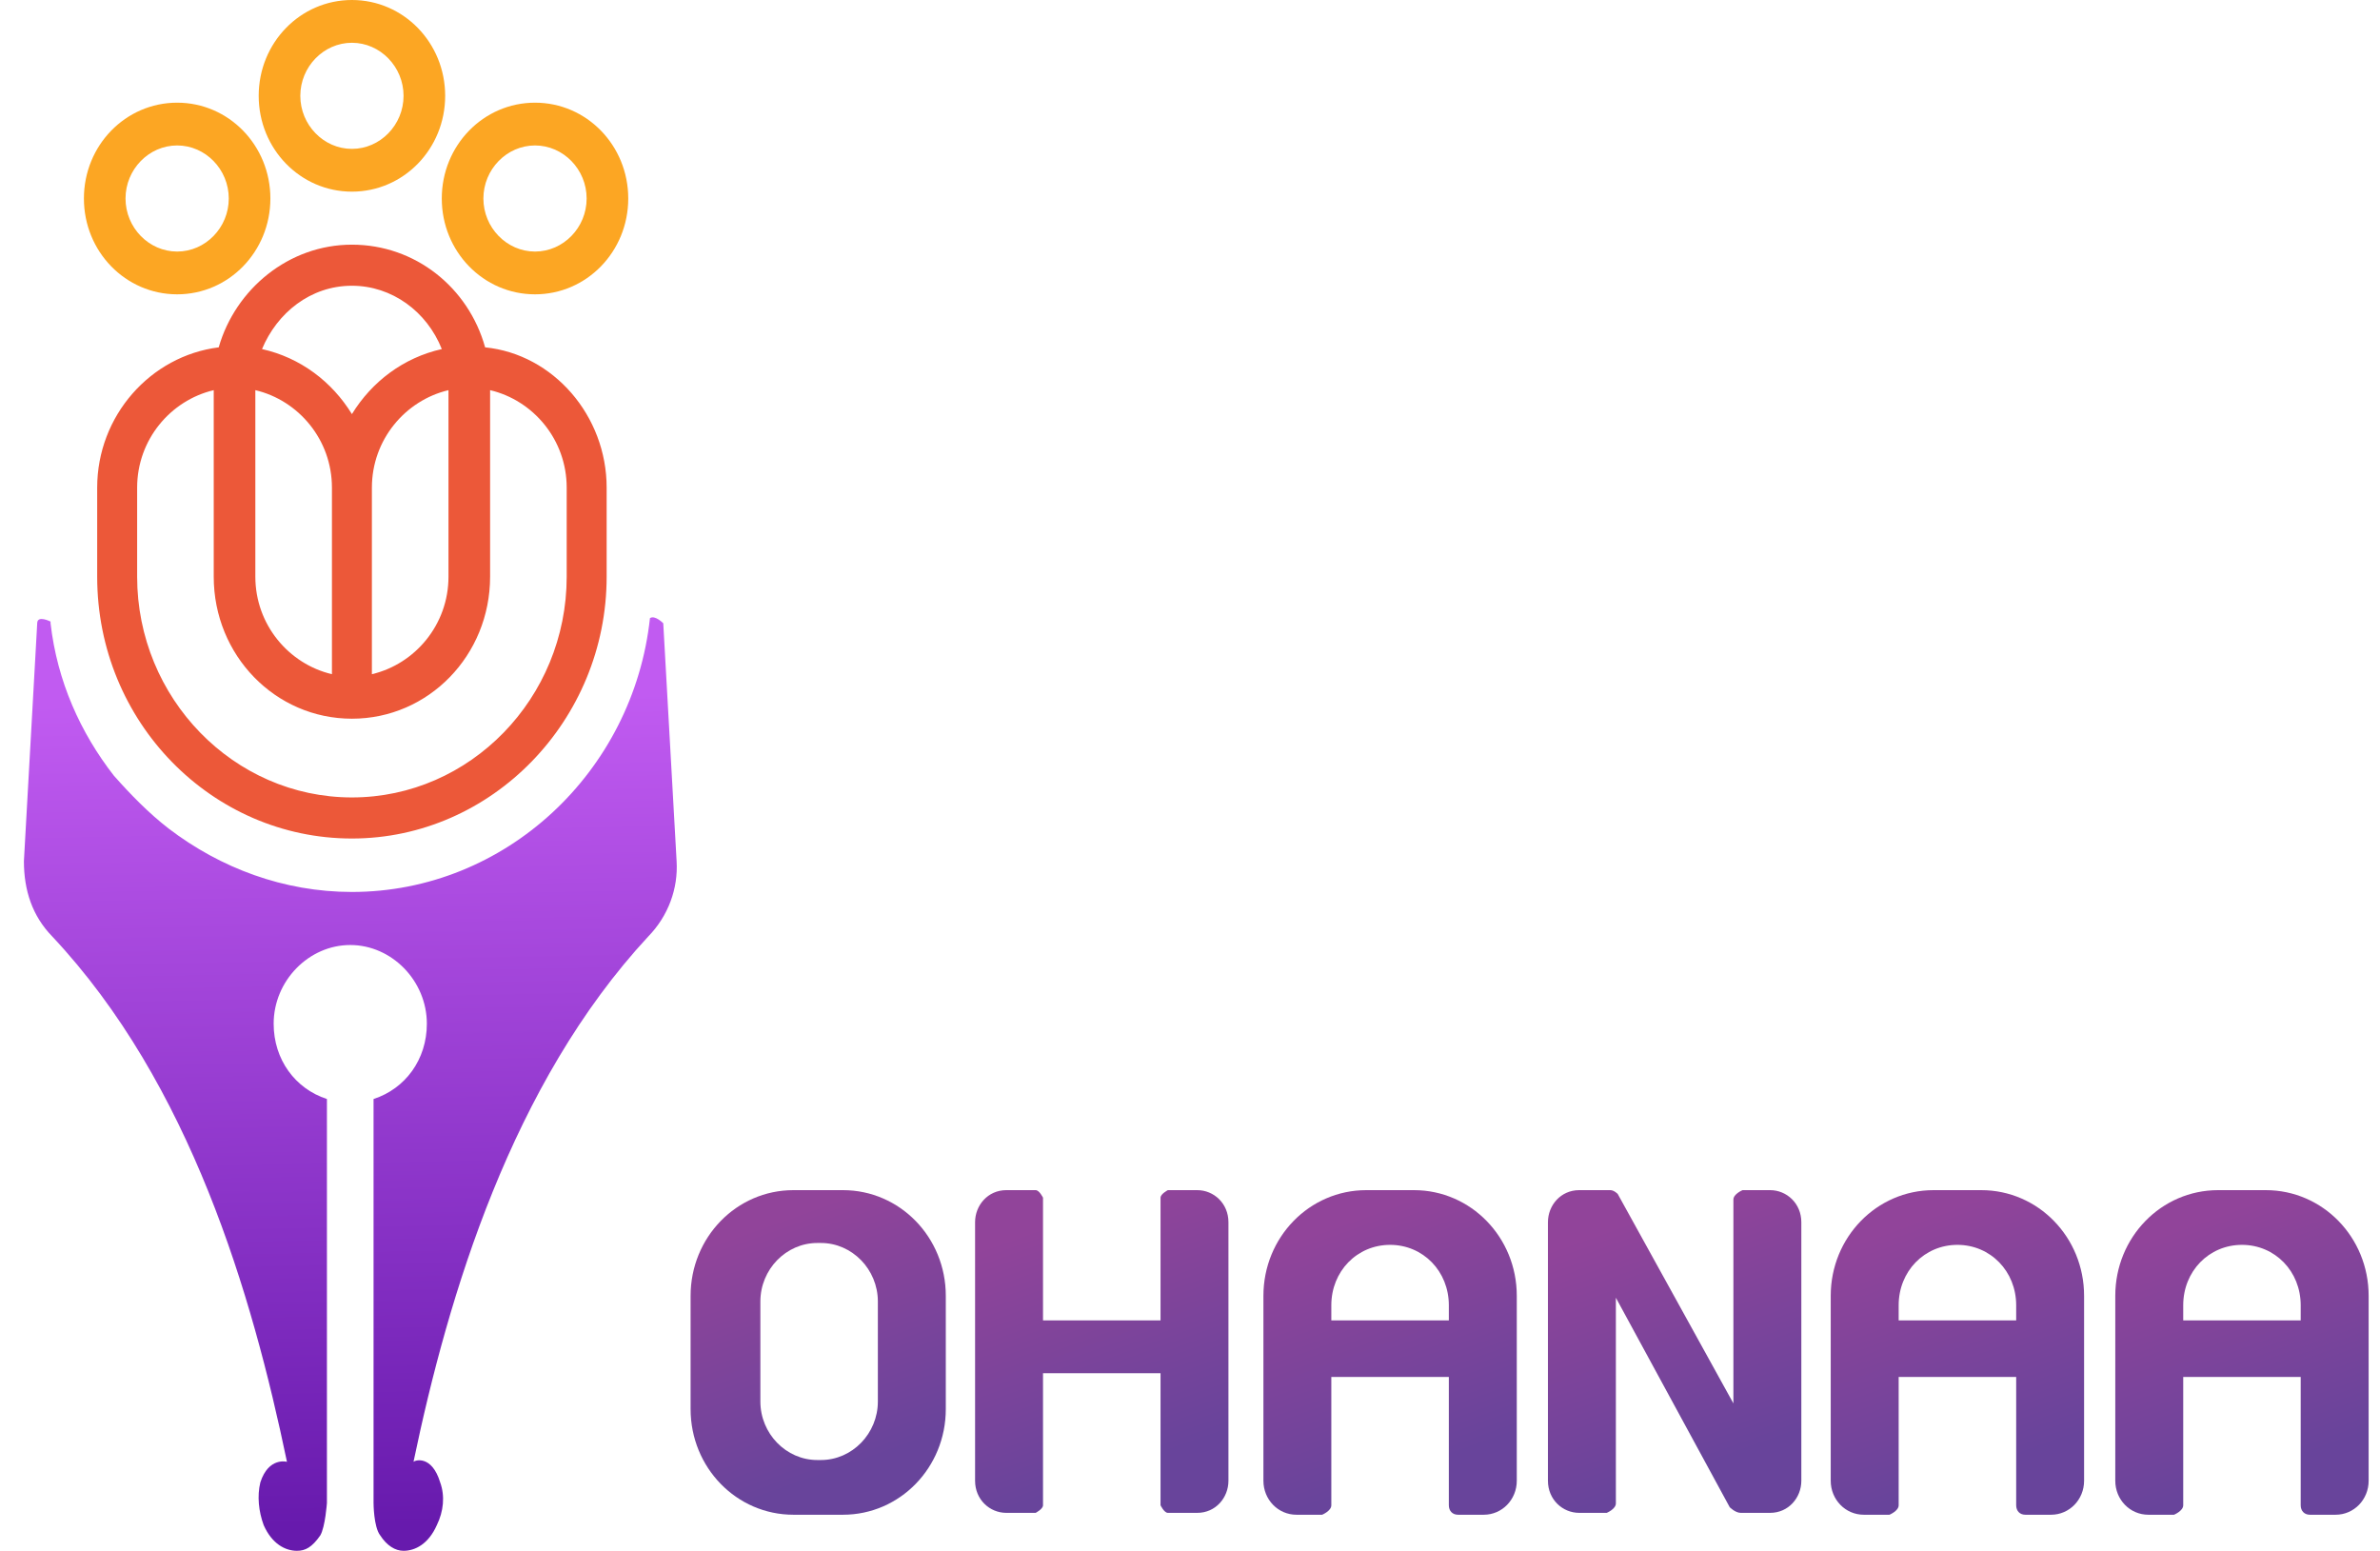
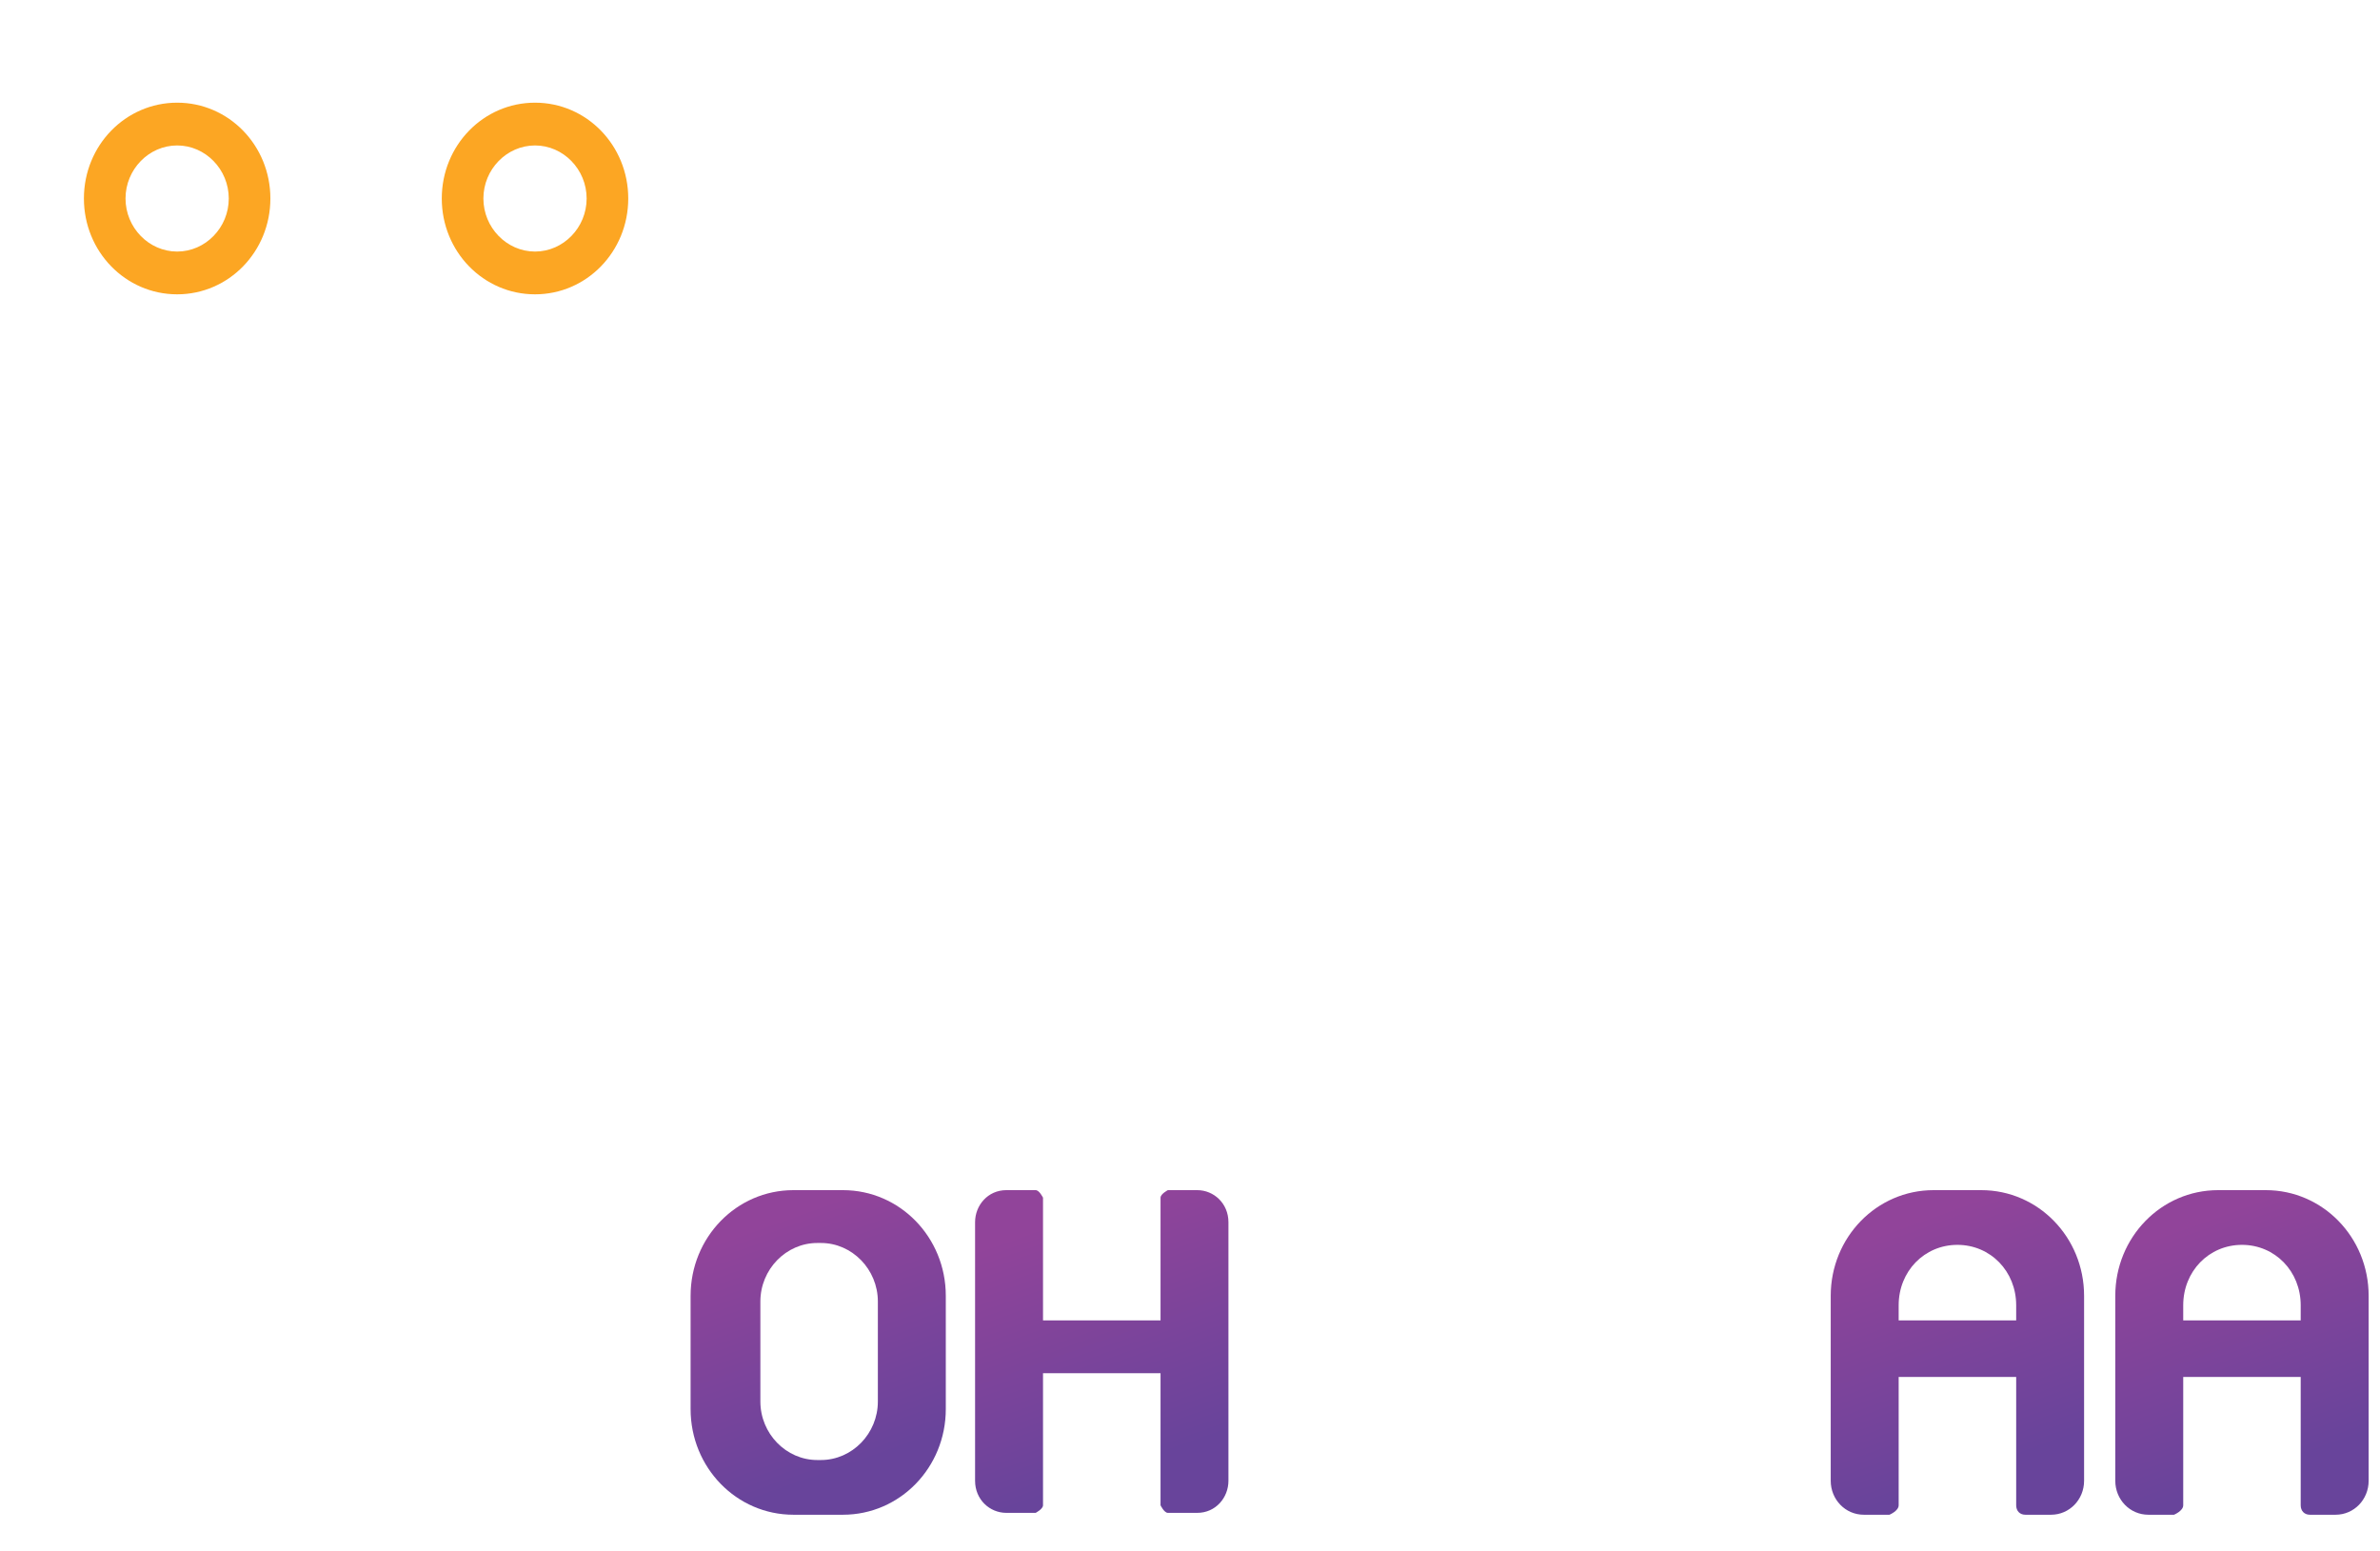
<svg xmlns="http://www.w3.org/2000/svg" width="66" height="43" viewBox="0 0 66 43" fill="none">
  <path d="M14.837 8.161C13.405 8.161 12.251 6.975 12.251 5.504C12.251 4.033 13.405 2.847 14.837 2.847C16.268 2.847 17.422 4.033 17.422 5.504C17.422 6.975 16.268 8.161 14.837 8.161ZM14.837 4.033C14.052 4.033 13.405 4.697 13.405 5.504C13.405 6.311 14.052 6.975 14.837 6.975C15.622 6.975 16.268 6.311 16.268 5.504C16.268 4.697 15.622 4.033 14.837 4.033Z" fill="#FCA623" />
  <path d="M4.913 8.161C3.481 8.161 2.327 6.975 2.327 5.504C2.327 4.033 3.481 2.847 4.913 2.847C6.344 2.847 7.498 4.033 7.498 5.504C7.498 6.975 6.344 8.161 4.913 8.161ZM4.913 4.033C4.128 4.033 3.481 4.697 3.481 5.504C3.481 6.311 4.128 6.975 4.913 6.975C5.698 6.975 6.344 6.311 6.344 5.504C6.344 4.697 5.698 4.033 4.913 4.033Z" fill="#FCA623" />
-   <path d="M9.759 5.314C8.328 5.314 7.174 4.128 7.174 2.657C7.174 1.186 8.328 0 9.759 0C11.191 0 12.345 1.186 12.345 2.657C12.345 4.128 11.191 5.314 9.759 5.314ZM9.759 1.186C8.975 1.186 8.328 1.851 8.328 2.657C8.328 3.464 8.975 4.128 9.759 4.128C10.544 4.128 11.191 3.464 11.191 2.657C11.191 1.851 10.544 1.186 9.759 1.186Z" fill="#FCA623" />
-   <path d="M18.763 23.878L18.393 17.282C18.393 17.282 18.162 17.045 18.024 17.14C17.562 21.41 14.007 24.732 9.759 24.732C7.866 24.732 6.111 24.067 4.68 22.976C4.126 22.549 3.618 22.027 3.156 21.505C2.233 20.319 1.587 18.895 1.402 17.282C1.402 17.282 1.402 17.282 1.402 17.235C1.402 17.235 1.032 17.045 1.032 17.282L0.663 23.878C0.663 24.684 0.894 25.396 1.448 25.965C5.28 30.046 6.989 35.883 7.958 40.533C7.958 40.533 7.45 40.39 7.22 41.102C7.127 41.482 7.173 41.909 7.312 42.288C7.543 42.81 7.912 43 8.235 43C8.466 43 8.651 42.905 8.882 42.573C9.02 42.336 9.066 41.672 9.066 41.672V30.473C8.189 30.189 7.589 29.382 7.589 28.385C7.589 27.199 8.559 26.203 9.713 26.203C10.867 26.203 11.837 27.199 11.837 28.385C11.837 29.382 11.236 30.189 10.359 30.473V41.672C10.359 41.672 10.359 42.336 10.544 42.573C10.729 42.858 10.96 43 11.19 43C11.514 43 11.883 42.81 12.114 42.288C12.299 41.909 12.345 41.482 12.206 41.102C11.975 40.343 11.514 40.485 11.467 40.533C12.437 35.883 14.192 30.046 17.978 25.965C18.532 25.396 18.809 24.637 18.763 23.878Z" fill="url(#paint0_linear_2233_13683)" />
-   <path d="M16.823 13.522C16.823 11.529 15.346 9.821 13.453 9.631C12.991 7.97 11.514 6.784 9.759 6.784C8.005 6.784 6.527 8.018 6.065 9.631C4.172 9.868 2.695 11.529 2.695 13.522C2.695 13.522 2.695 15.847 2.695 15.99C2.695 20.023 5.881 23.25 9.759 23.25C13.638 23.25 16.823 19.975 16.823 15.99C16.823 15.847 16.823 13.522 16.823 13.522ZM7.081 10.818C8.282 11.102 9.205 12.194 9.205 13.522V18.694C8.005 18.41 7.081 17.318 7.081 15.99V10.818ZM10.313 13.522C10.313 12.194 11.237 11.102 12.437 10.818V15.99C12.437 17.318 11.514 18.41 10.313 18.694V13.522ZM9.759 7.923C10.867 7.923 11.837 8.635 12.252 9.679C11.191 9.916 10.313 10.58 9.759 11.482C9.205 10.58 8.328 9.916 7.266 9.679C7.681 8.682 8.605 7.923 9.759 7.923ZM9.759 22.111C6.481 22.111 3.803 19.359 3.803 15.99C3.803 15.8 3.803 15.468 3.803 15.468V13.522C3.803 12.194 4.726 11.102 5.927 10.818V15.99C5.927 18.172 7.635 19.928 9.759 19.928C11.883 19.928 13.591 18.172 13.591 15.99V10.818C14.792 11.102 15.715 12.194 15.715 13.522C15.715 13.522 15.715 15.8 15.715 15.99C15.715 19.359 13.037 22.111 9.759 22.111Z" fill="#EC5839" />
  <path d="M23.377 33H22.002C20.424 33 19.151 34.308 19.151 35.93V39.07C19.151 40.692 20.424 42 22.002 42H23.377C24.955 42 26.228 40.692 26.228 39.07V35.93C26.228 34.308 24.955 33 23.377 33ZM24.344 38.861C24.344 39.75 23.631 40.483 22.766 40.483H22.664C21.799 40.483 21.086 39.75 21.086 38.861V36.087C21.086 35.198 21.799 34.465 22.664 34.465H22.766C23.631 34.465 24.344 35.198 24.344 36.087V38.861Z" fill="url(#paint1_linear_2233_13683)" />
  <path d="M33.201 33H32.386C32.386 33 32.183 33.105 32.183 33.209V36.611H28.924V33.209C28.924 33.209 28.822 33 28.72 33H27.906C27.396 33 27.04 33.419 27.04 33.889V41.058C27.04 41.581 27.447 41.948 27.906 41.948H28.72C28.72 41.948 28.924 41.843 28.924 41.738V38.076H32.183V41.738C32.183 41.738 32.284 41.948 32.386 41.948H33.201C33.71 41.948 34.066 41.529 34.066 41.058V33.889C34.066 33.366 33.659 33 33.201 33Z" fill="url(#paint2_linear_2233_13683)" />
-   <path d="M39.262 33H37.887C36.309 33 35.036 34.308 35.036 35.93V41.058C35.036 41.581 35.443 42 35.952 42H36.665C36.665 42 36.919 41.895 36.919 41.738V38.18H40.178V41.738C40.178 41.895 40.28 42 40.433 42H41.146C41.655 42 42.062 41.581 42.062 41.058V35.93C42.062 34.308 40.789 33 39.211 33H39.262ZM36.919 36.611V36.192C36.919 35.25 37.632 34.517 38.549 34.517C39.465 34.517 40.178 35.25 40.178 36.192V36.611H36.919Z" fill="url(#paint3_linear_2233_13683)" />
  <path d="M54.994 33H53.619C52.041 33 50.768 34.308 50.768 35.93V41.058C50.768 41.581 51.175 42 51.685 42H52.397C52.397 42 52.652 41.895 52.652 41.738V38.18H55.911V41.738C55.911 41.895 56.012 42 56.165 42H56.878C57.387 42 57.794 41.581 57.794 41.058V35.93C57.794 34.308 56.522 33 54.943 33H54.994ZM52.652 36.611V36.192C52.652 35.25 53.365 34.517 54.281 34.517C55.198 34.517 55.911 35.25 55.911 36.192V36.611H52.652Z" fill="url(#paint4_linear_2233_13683)" />
  <path d="M62.885 33H61.51C59.932 33 58.659 34.308 58.659 35.93V41.058C58.659 41.581 59.066 42 59.575 42H60.288C60.288 42 60.543 41.895 60.543 41.738V38.18H63.801V41.738C63.801 41.895 63.903 42 64.056 42H64.769C65.278 42 65.685 41.581 65.685 41.058V35.93C65.685 34.308 64.412 33 62.834 33H62.885ZM60.543 36.611V36.192C60.543 35.25 61.255 34.517 62.172 34.517C63.088 34.517 63.801 35.25 63.801 36.192V36.611H60.543Z" fill="url(#paint5_linear_2233_13683)" />
-   <path d="M49.087 33H48.323C48.323 33 48.069 33.105 48.069 33.262V38.913L44.861 33.105C44.861 33.105 44.759 33 44.657 33H43.792C43.283 33 42.926 33.419 42.926 33.889V41.058C42.926 41.581 43.334 41.948 43.792 41.948H44.556C44.556 41.948 44.81 41.843 44.81 41.686V35.983L47.967 41.791C47.967 41.791 48.12 41.948 48.273 41.948H49.087C49.596 41.948 49.953 41.529 49.953 41.058V33.889C49.953 33.366 49.545 33 49.087 33Z" fill="url(#paint6_linear_2233_13683)" />
  <defs>
    <linearGradient id="paint0_linear_2233_13683" x1="9.343" y1="4.281" x2="10.514" y2="64.636" gradientUnits="userSpaceOnUse">
      <stop offset="0.25" stop-color="#C15BF1" />
      <stop offset="0.63" stop-color="#671AAD" />
    </linearGradient>
    <linearGradient id="paint1_linear_2233_13683" x1="22.471" y1="33.512" x2="24.852" y2="40.208" gradientUnits="userSpaceOnUse">
      <stop stop-color="#91449A" />
      <stop offset="1" stop-color="#68449B" />
    </linearGradient>
    <linearGradient id="paint2_linear_2233_13683" x1="30.336" y1="33.509" x2="32.706" y2="40.164" gradientUnits="userSpaceOnUse">
      <stop stop-color="#91449A" />
      <stop offset="1" stop-color="#68449B" />
    </linearGradient>
    <linearGradient id="paint3_linear_2233_13683" x1="38.332" y1="33.512" x2="40.727" y2="40.197" gradientUnits="userSpaceOnUse">
      <stop stop-color="#91449A" />
      <stop offset="1" stop-color="#68449B" />
    </linearGradient>
    <linearGradient id="paint4_linear_2233_13683" x1="54.064" y1="33.512" x2="56.459" y2="40.197" gradientUnits="userSpaceOnUse">
      <stop stop-color="#91449A" />
      <stop offset="1" stop-color="#68449B" />
    </linearGradient>
    <linearGradient id="paint5_linear_2233_13683" x1="61.955" y1="33.512" x2="64.35" y2="40.197" gradientUnits="userSpaceOnUse">
      <stop stop-color="#91449A" />
      <stop offset="1" stop-color="#68449B" />
    </linearGradient>
    <linearGradient id="paint6_linear_2233_13683" x1="46.222" y1="33.509" x2="48.593" y2="40.164" gradientUnits="userSpaceOnUse">
      <stop stop-color="#91449A" />
      <stop offset="1" stop-color="#68449B" />
    </linearGradient>
  </defs>
</svg>